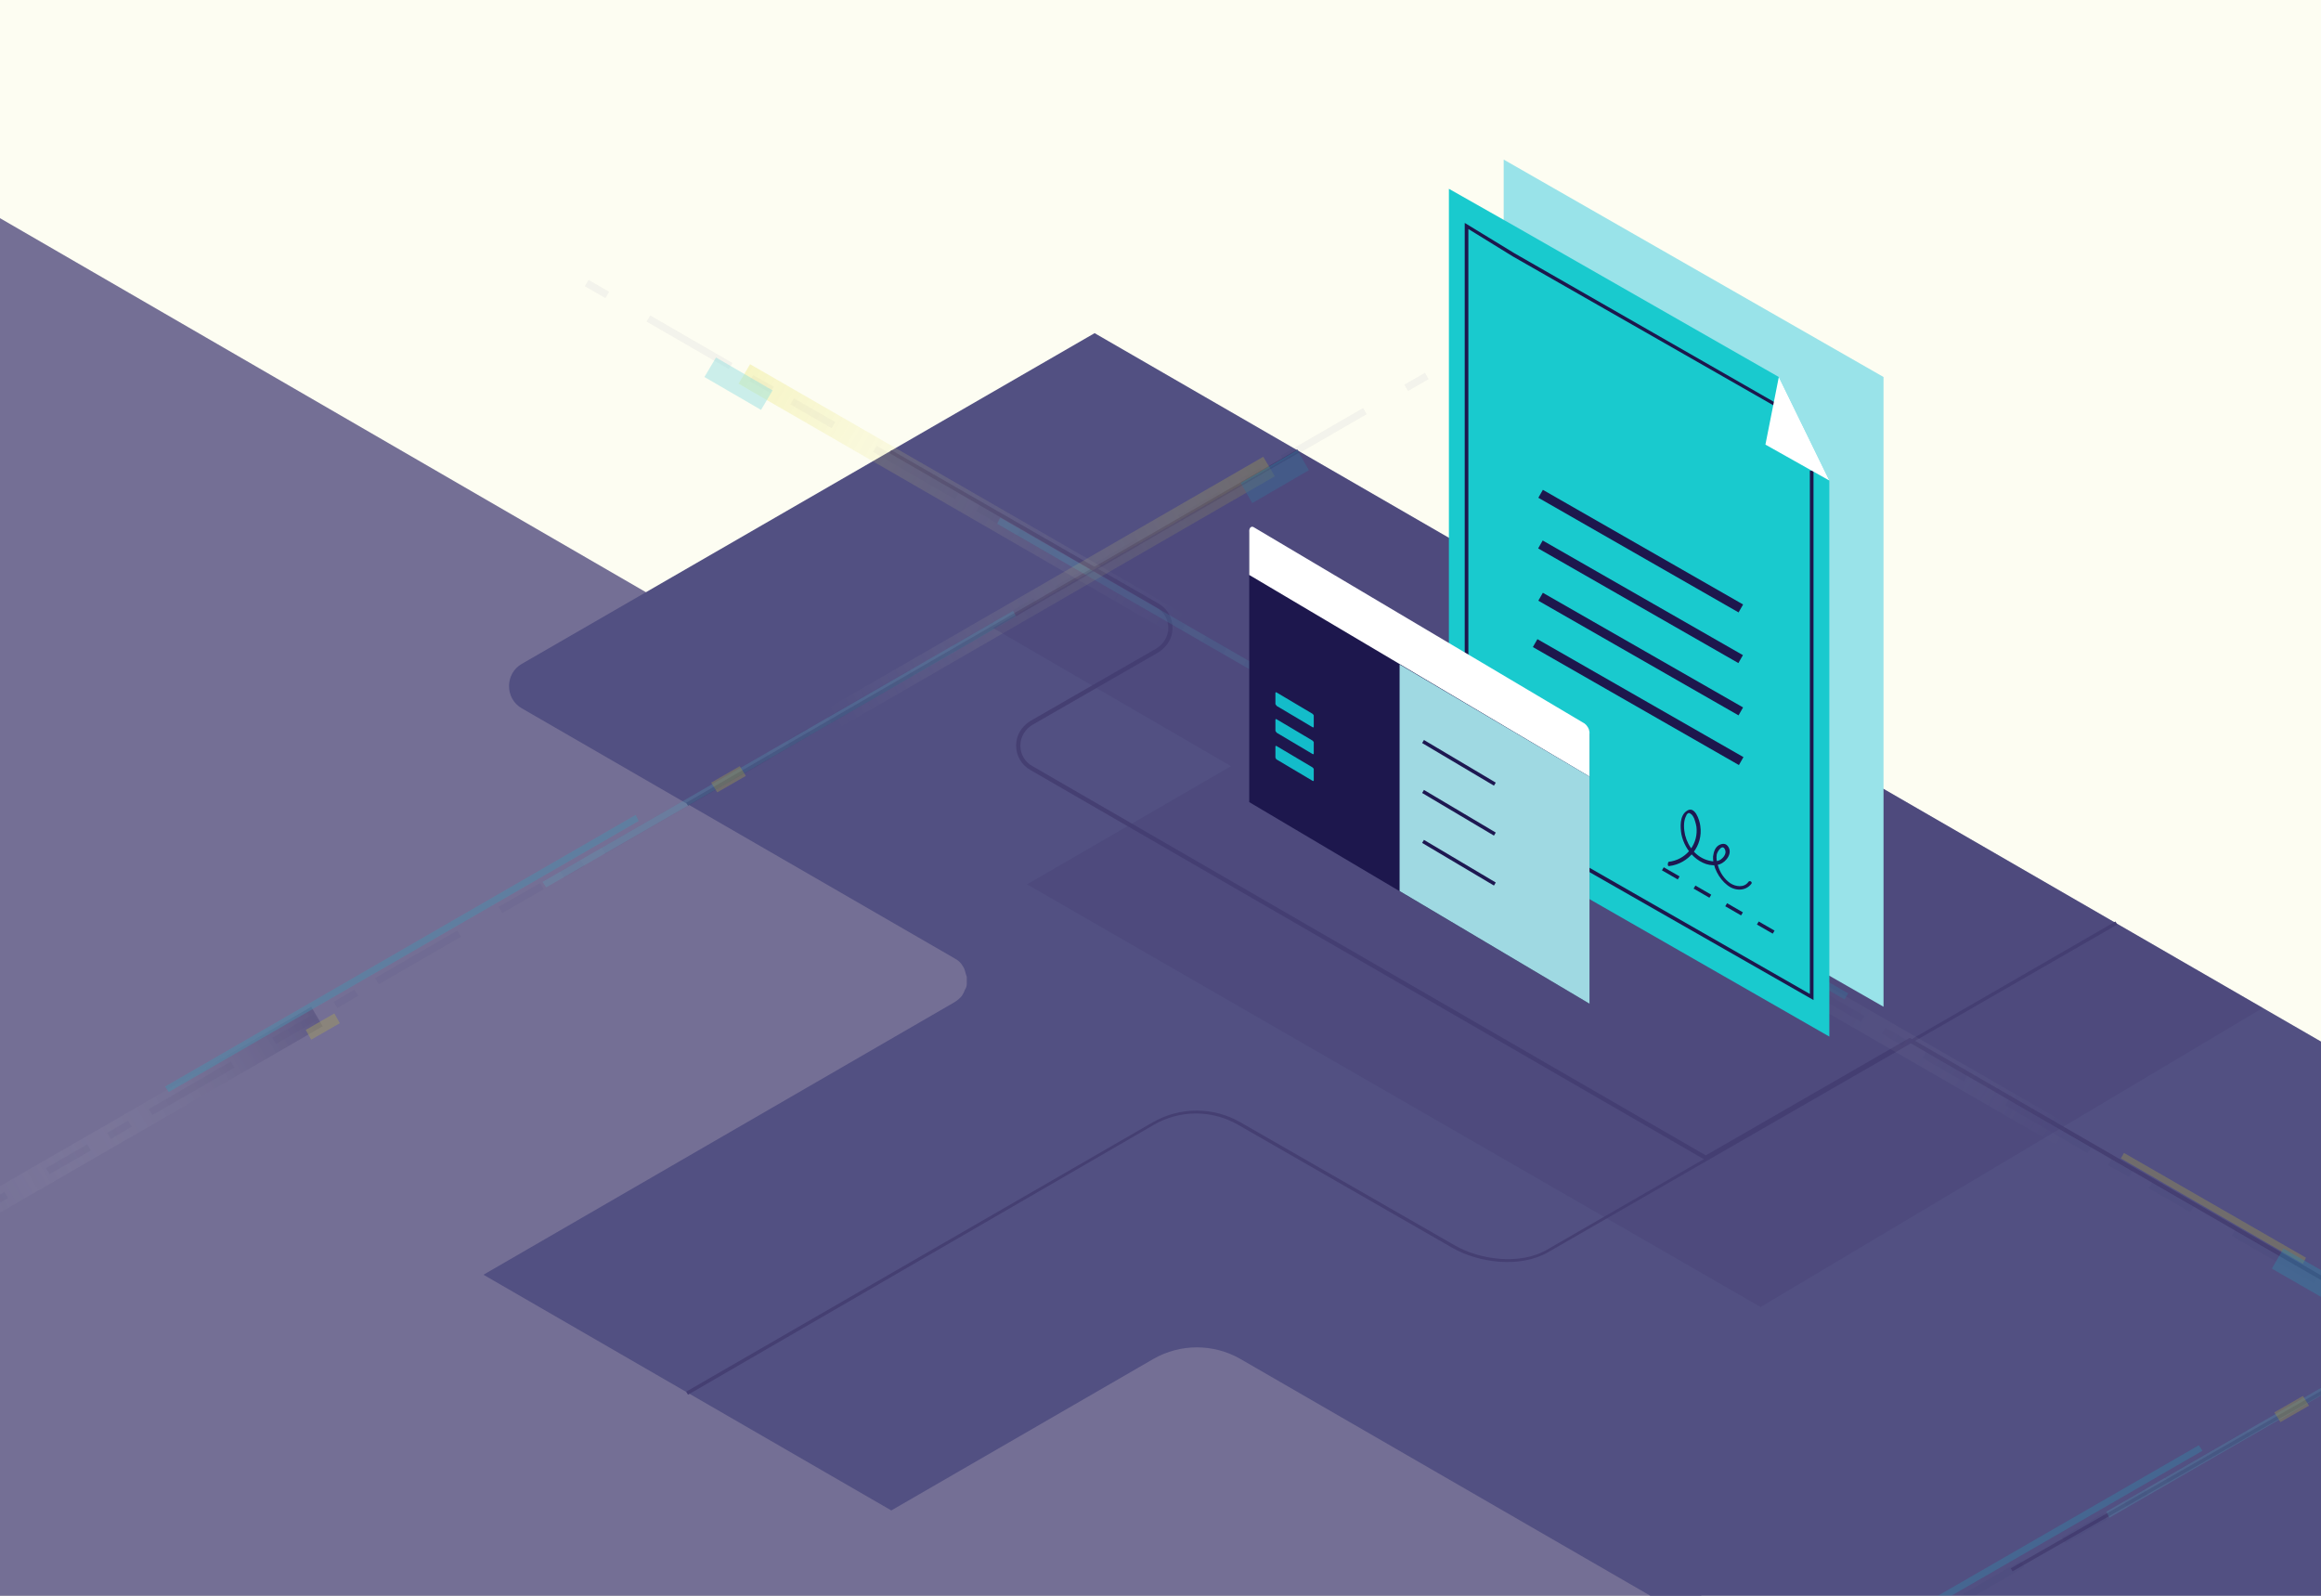
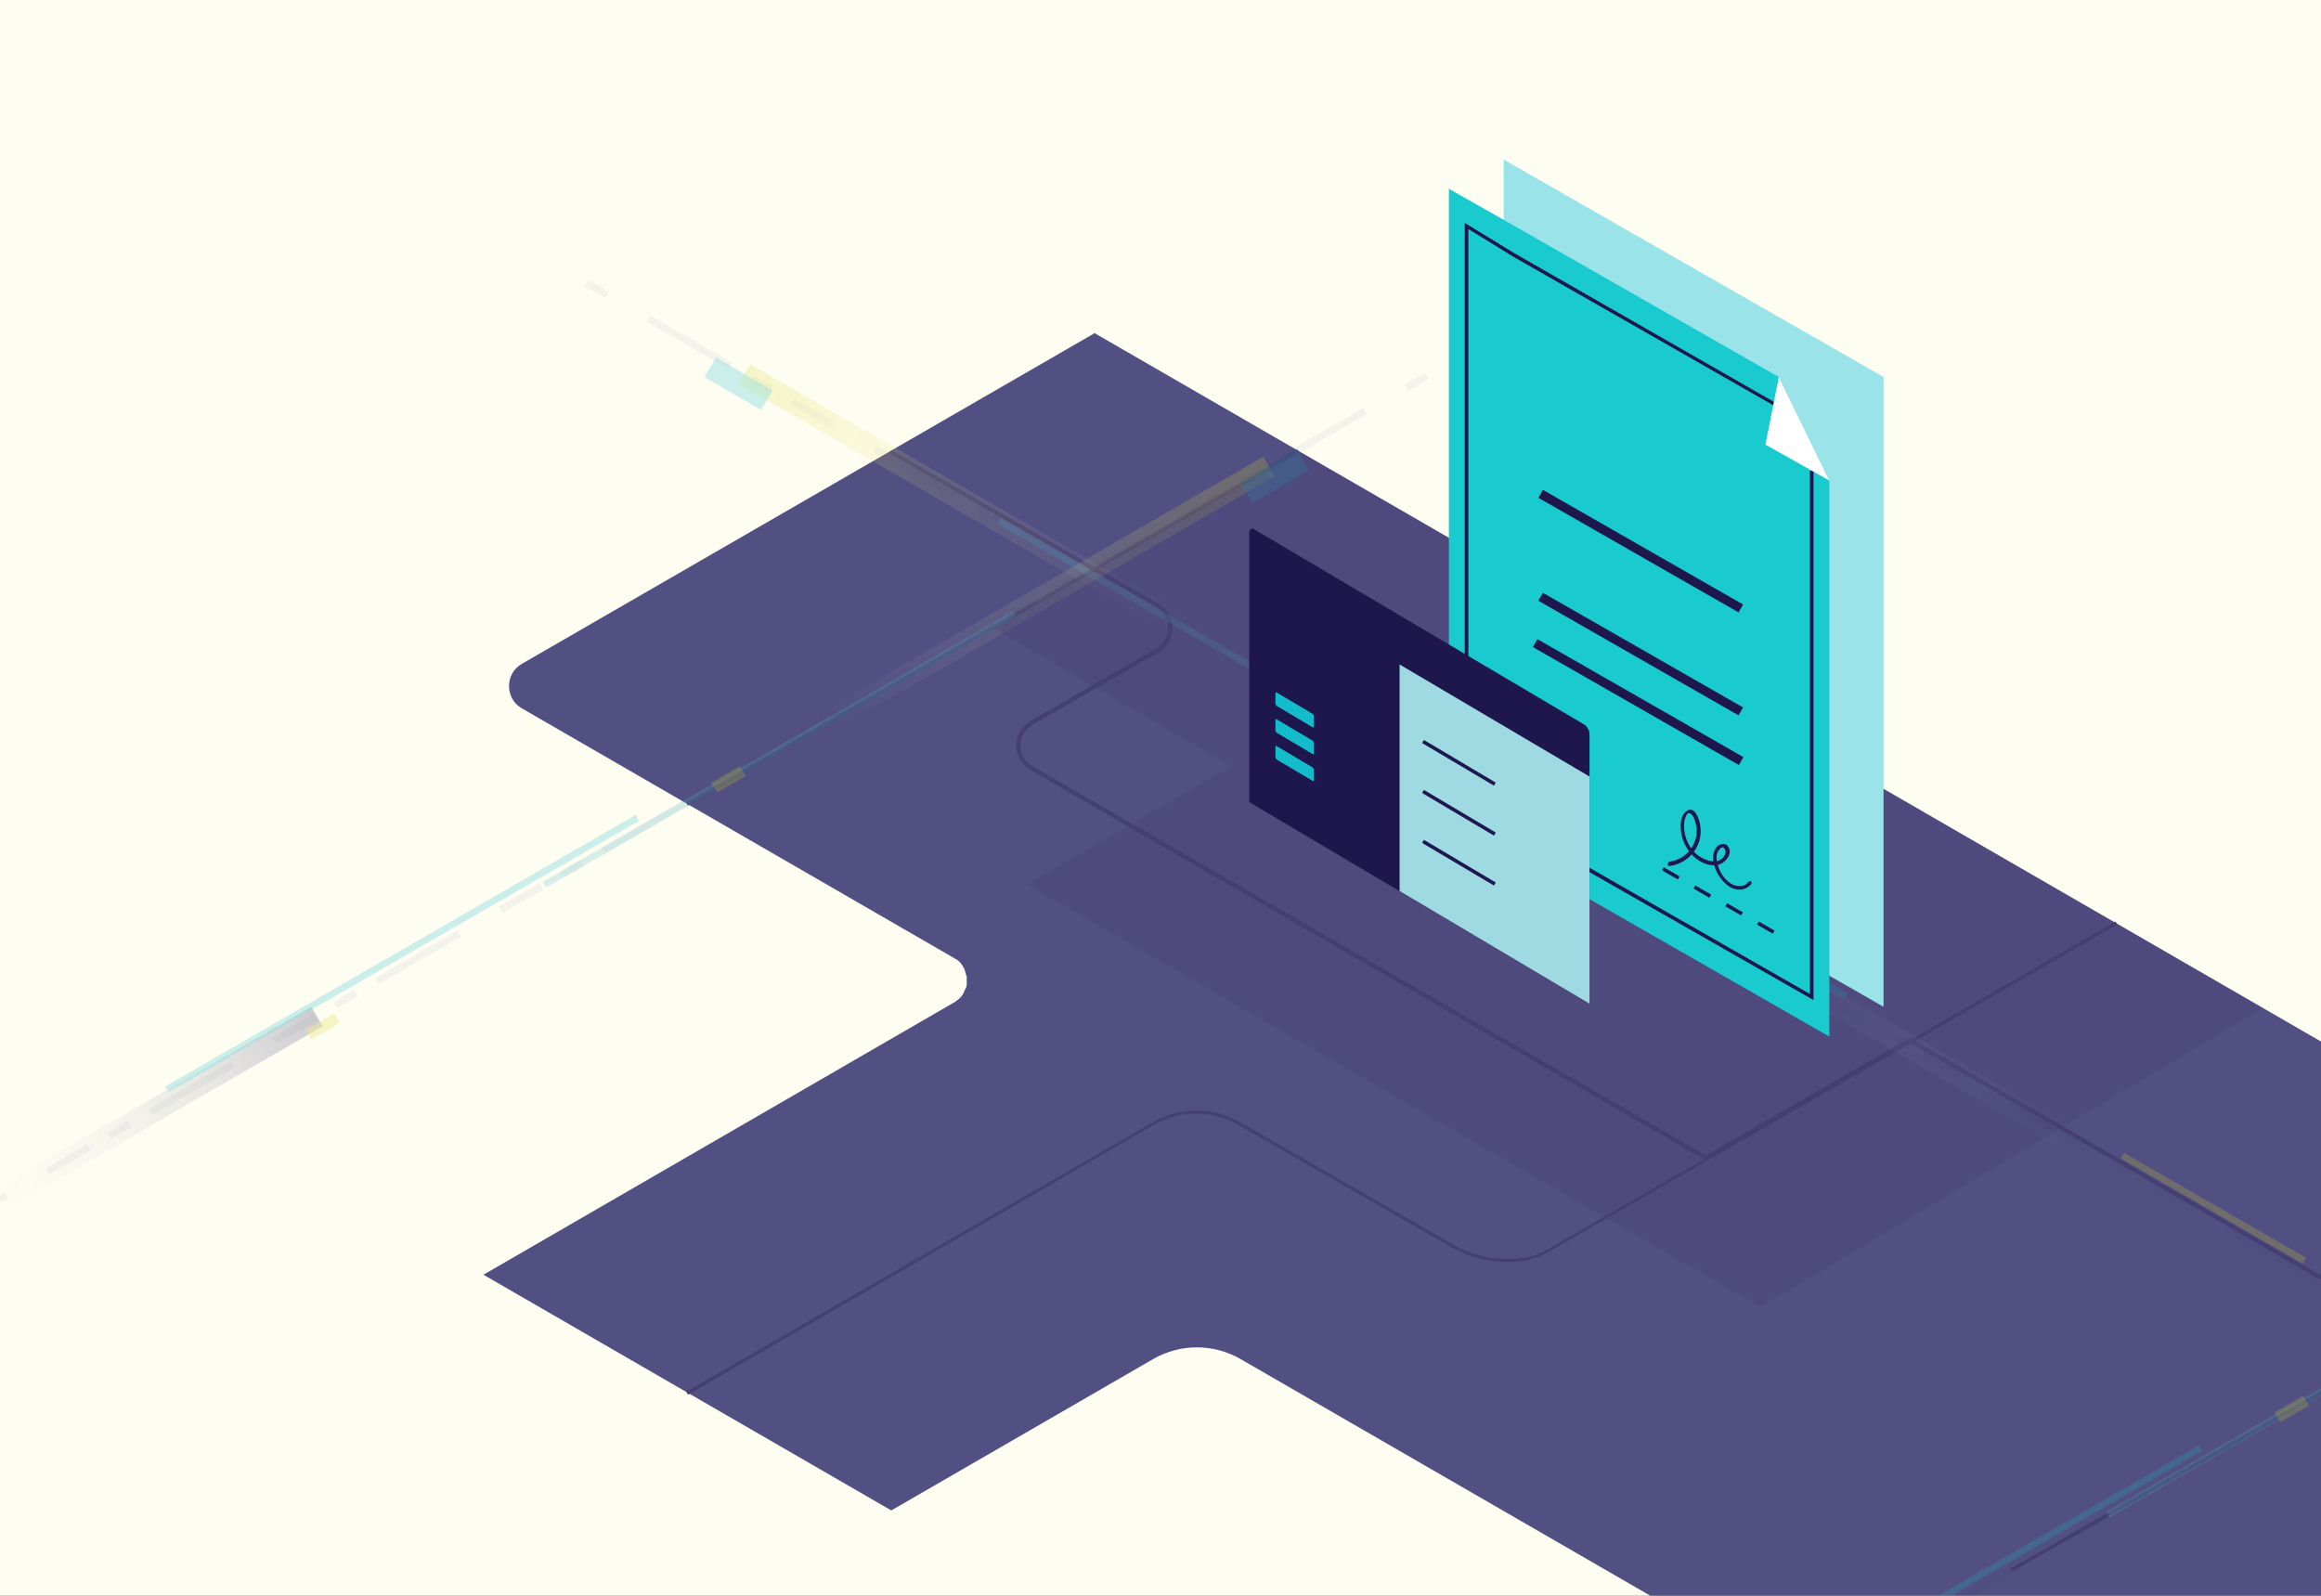
<svg xmlns="http://www.w3.org/2000/svg" width="640" height="440" viewBox="0 0 640 440" fill="none">
  <rect x="0" y="0" width="640" height="440" fill="#333333" stroke="none" />
  <g clip-path="url(#clip0)">
    <rect width="640" height="440" fill="#FDFDF2" />
-     <path d="M630.81 360.464L571.224 326.038L515.162 358.449L-10 54.368V447H453L570.216 395.394L630.81 360.464Z" fill="#746F95" />
    <path d="M301.833 91.86L143.887 183.047C139.187 185.733 139.187 192.619 143.887 195.305L263.06 264.157C263.395 264.325 263.563 264.493 263.899 264.661C264.402 264.997 264.906 265.5 265.242 266.004C265.577 266.508 265.913 267.012 266.081 267.683C266.249 268.355 266.417 268.859 266.584 269.363C266.584 270.034 266.584 270.538 266.584 271.21C266.584 271.882 266.417 272.385 266.081 272.889C265.913 273.393 265.577 274.065 265.242 274.569C264.738 275.24 263.899 275.912 263.06 276.416L133.312 351.481L245.771 416.47L318.114 374.655C325.499 370.457 334.563 370.457 341.948 374.655L554.781 497.58L779.53 367.77L301.833 91.86Z" fill="#525082" />
    <path d="M554.954 433.263L554.451 432.423L656.671 373.983C658.685 372.808 660.028 370.625 660.028 368.274C660.028 365.923 658.853 363.74 656.671 362.564L595.238 327.131L526.588 287.499L470.359 319.91L470.023 319.742L284.046 212.266C281.697 210.923 280.186 208.404 280.186 205.549C280.186 202.694 281.697 200.343 284.046 198.832L318.791 178.848C320.805 177.673 322.148 175.49 322.148 173.139C322.148 170.788 320.973 168.605 318.791 167.429L245.273 124.943L245.777 124.103L319.463 166.421C321.812 167.765 323.323 170.284 323.323 173.139C323.323 175.994 321.812 178.345 319.463 179.856L284.718 199.84C282.704 201.015 281.361 203.198 281.361 205.549C281.361 207.9 282.536 210.083 284.718 211.259L470.359 318.566L526.588 286.156L526.924 286.324L611.184 335.024L657.174 361.557C659.524 362.9 661.035 365.419 661.035 368.274C661.035 371.129 659.524 373.48 657.174 374.823L554.954 433.263Z" fill="#453F72" />
    <path d="M189.714 384.563L189.211 383.723L317.783 309.498C325.336 305.132 334.568 305.132 342.121 309.498L401.204 343.42C407.918 347.282 418.996 348.962 426.549 344.596L583.32 254.081L583.823 254.921L426.885 345.267C418.996 349.801 407.582 348.122 400.532 344.092L341.45 310.17C334.232 305.972 325.336 305.972 318.119 310.17L189.714 384.563Z" fill="#453F72" />
    <path d="M189.714 222.174L189.211 221.335L357.731 123.935L358.235 124.775L189.714 222.174Z" fill="#453F72" />
    <g opacity="0.46">
      <path opacity="0.46" d="M567.369 315.879L466.156 257.44L469.345 251.898L570.726 310.338L567.369 315.879Z" fill="url(#paint0_linear)" />
      <g opacity="0.46">
        <g opacity="0.46">
          <path opacity="0.46" d="M666.401 370.289L654.987 363.739L655.994 362.06L667.408 368.609L666.401 370.289ZM649.448 360.381L643.741 357.19L644.748 355.511L650.455 358.702L649.448 360.381ZM638.034 353.832L615.375 340.733L616.382 339.054L639.042 352.152L638.034 353.832ZM603.961 334.184L592.547 327.634L593.555 325.955L604.968 332.504L603.961 334.184ZM587.008 324.444L581.302 321.253L582.309 319.574L588.016 322.764L587.008 324.444ZM575.595 317.894L552.935 304.796L553.942 303.117L576.602 316.215L575.595 317.894ZM541.521 298.247L530.108 291.697L531.115 290.018L542.529 296.567L541.521 298.247ZM524.569 288.339L518.862 284.98L519.869 283.301L525.576 286.659L524.569 288.339ZM513.155 281.789L490.495 268.691L491.503 267.012L514.162 280.11L513.155 281.789ZM479.082 262.142L467.668 255.592L468.675 253.913L480.089 260.462L479.082 262.142ZM462.129 252.402L456.422 249.043L457.429 247.364L463.136 250.722L462.129 252.402ZM450.715 245.852L428.056 232.754L429.063 231.074L451.722 244.173L450.715 245.852ZM416.642 226.205L405.228 219.655L406.235 217.976L417.649 224.525L416.642 226.205ZM399.689 216.297L393.982 213.106L394.99 211.427L400.696 214.617L399.689 216.297ZM388.276 209.747L365.616 196.649L366.623 194.969L389.283 208.068L388.276 209.747ZM354.202 190.099L342.789 183.55L343.796 181.871L355.209 188.42L354.202 190.099ZM337.25 180.36L331.543 177.001L332.55 175.322L338.257 178.68L337.25 180.36ZM325.836 173.81L303.176 160.712L304.183 159.032L326.843 172.131L325.836 173.81ZM291.763 154.162L280.349 147.613L281.356 145.934L292.77 152.483L291.763 154.162ZM274.81 144.254L269.103 140.896L270.11 139.217L275.817 142.575L274.81 144.254ZM263.396 137.705L240.737 124.607L241.744 122.927L264.403 136.026L263.396 137.705ZM229.323 118.057L217.909 111.508L218.916 109.829L230.33 116.378L229.323 118.057ZM212.37 108.317L206.663 105.127L207.67 103.447L213.377 106.638L212.37 108.317ZM200.956 101.768L178.297 88.669L179.304 86.99L201.964 100.089L200.956 101.768Z" fill="#1E1851" />
        </g>
        <g opacity="0.46">
          <path opacity="0.46" d="M162.28 77.18L161.273 78.926L166.944 82.198L167.95 80.452L162.28 77.18Z" fill="#1E1851" />
        </g>
      </g>
      <path opacity="0.46" d="M206.83 100.424L327.513 169.947L324.324 175.489L203.641 105.798L206.83 100.424Z" fill="url(#paint1_linear)" />
      <path opacity="0.46" d="M585.667 317.894L635.854 346.778L635.015 348.457L584.828 319.405L585.667 317.894Z" fill="#DFD71E" />
      <path opacity="0.46" d="M379.882 199.167L509.629 273.896L508.622 275.576L379.043 200.679L379.882 199.167Z" fill="#13BCCA" />
      <path opacity="0.46" d="M275.816 142.743L405.563 217.472L404.556 219.151L274.977 144.422L275.816 142.743Z" fill="#4FB8C6" />
      <path opacity="0.46" d="M462.968 253.745L470.857 258.279L469.346 261.134L461.457 256.599L462.968 253.745Z" fill="#DFD71E" />
-       <path opacity="0.46" d="M351.178 185.565L359.067 190.1L357.389 192.954L349.5 188.252L351.178 185.565Z" fill="#DFD71E" />
-       <path opacity="0.46" d="M629.642 344.259L661.198 362.396L658.009 367.937L626.453 349.801L629.642 344.259Z" fill="#13BCCA" />
      <path opacity="0.46" d="M197.431 98.577L213.041 107.645L209.852 113.019L194.242 103.951L197.431 98.577Z" fill="#13BCCA" />
    </g>
    <g opacity="0.46">
      <path opacity="0.46" d="M-12.209 341.404L89.003 282.965L85.814 277.591L-15.566 336.031L-12.209 341.404Z" fill="url(#paint2_linear)" />
      <g opacity="0.46">
        <g opacity="0.46">
          <path opacity="0.46" d="M-111.239 395.814L-112.246 394.135L-100.832 387.586L-99.825 389.265L-111.239 395.814ZM-94.286 386.074L-95.293 384.395L-89.587 381.204L-88.579 382.883L-94.286 386.074ZM-82.873 379.525L-83.88 377.846L-61.22 364.747L-60.213 366.426L-82.873 379.525ZM-48.799 359.877L-49.806 358.198L-38.393 351.648L-37.386 353.328L-48.799 359.877ZM-31.847 349.969L-32.854 348.29L-27.147 345.099L-26.14 346.778L-31.847 349.969ZM-20.433 343.42L-21.44 341.741L1.22 328.642L2.227 330.321L-20.433 343.42ZM13.64 323.772L12.633 322.093L24.047 315.543L25.054 317.223L13.64 323.772ZM30.593 314.032L29.586 312.353L35.293 308.994L36.3 310.673L30.593 314.032ZM42.007 307.483L41 305.803L63.659 292.705L64.666 294.384L42.007 307.483ZM76.08 287.835L75.073 286.156L86.487 279.606L87.494 281.286L76.08 287.835ZM93.033 277.927L92.026 276.248L97.733 272.889L98.74 274.568L93.033 277.927ZM104.447 271.378L103.439 269.698L126.099 256.6L127.106 258.279L104.447 271.378ZM138.52 251.73L137.513 250.051L148.926 243.501L149.934 245.181L138.52 251.73ZM155.473 241.99L154.465 240.311L160.172 237.12L161.179 238.799L155.473 241.99ZM166.886 235.441L165.879 233.761L188.539 220.663L189.546 222.342L166.886 235.441ZM200.96 215.793L199.952 214.113L211.366 207.564L212.373 209.244L200.96 215.793ZM217.912 205.885L216.905 204.206L222.612 200.847L223.619 202.526L217.912 205.885ZM229.326 199.336L228.319 197.656L250.978 184.558L251.986 186.237L229.326 199.336ZM263.399 179.688L262.392 178.008L273.806 171.459L274.813 173.138L263.399 179.688ZM280.352 169.948L279.345 168.268L285.052 164.91L286.059 166.589L280.352 169.948ZM291.766 163.399L290.759 161.719L313.418 148.621L314.425 150.3L291.766 163.399ZM325.839 143.751L324.832 142.071L336.246 135.522L337.253 137.201L325.839 143.751ZM342.792 133.843L341.785 132.163L347.492 128.973L348.499 130.652L342.792 133.843ZM354.205 127.293L353.198 125.614L375.858 112.516L376.865 114.195L354.205 127.293Z" fill="#1E1851" />
        </g>
        <g opacity="0.46">
          <path opacity="0.46" d="M392.923 102.797L387.25 106.065L388.255 107.811L393.928 104.543L392.923 102.797Z" fill="#1E1851" />
        </g>
      </g>
      <path opacity="0.46" d="M348.332 125.95L227.648 195.641L230.838 201.015L351.521 131.324L348.332 125.95Z" fill="url(#paint3_linear)" />
      <path opacity="0.46" d="M175.278 224.693L45.531 299.59L46.538 301.101L176.118 226.372L175.278 224.693Z" fill="#13BCCA" />
      <path opacity="0.46" d="M279.345 168.437L149.598 243.166L150.605 244.677L280.184 169.948L279.345 168.437Z" fill="#4FB8C6" />
      <path opacity="0.46" d="M92.194 279.438L84.305 283.973L85.815 286.659L93.704 282.125L92.194 279.438Z" fill="#DFD71E" />
      <path opacity="0.46" d="M203.983 211.259L196.094 215.793L197.772 218.48L205.661 213.946L203.983 211.259Z" fill="#DFD71E" />
      <path opacity="0.46" d="M357.727 124.103L342.117 133.171L345.306 138.713L360.916 129.645L357.727 124.103Z" fill="#13BCCA" />
    </g>
    <g opacity="0.46">
      <g opacity="0.46">
        <g opacity="0.46">
          <path opacity="0.46" d="M319.796 569.622L318.789 567.942L330.203 561.393L331.21 563.072L319.796 569.622ZM336.917 559.714L335.91 558.035L341.616 554.844L342.624 556.523L336.917 559.714ZM348.33 553.165L347.323 551.485L369.983 538.387L370.99 540.066L348.33 553.165ZM382.236 533.517L381.229 531.837L392.642 525.288L393.65 526.967L382.236 533.517ZM399.356 523.777L398.349 522.097L404.056 518.739L405.063 520.418L399.356 523.777ZM410.77 517.227L409.763 515.548L432.423 502.45L433.43 504.129L410.77 517.227ZM444.676 497.58L443.668 495.9L455.082 489.351L456.089 491.03L444.676 497.58ZM461.796 487.672L460.789 485.992L466.496 482.634L467.503 484.313L461.796 487.672ZM473.042 481.122L472.035 479.443L494.694 466.345L495.702 468.024L473.042 481.122ZM507.115 461.475L506.108 459.795L517.522 453.246L518.529 454.925L507.115 461.475ZM524.236 451.735L523.229 450.055L528.936 446.865L529.943 448.544L524.236 451.735ZM535.482 445.185L534.475 443.506L557.134 430.407L558.141 432.087L535.482 445.185ZM569.555 425.538L568.548 423.858L579.962 417.309L580.969 418.988L569.555 425.538ZM586.676 415.63L585.668 413.95L591.375 410.592L592.382 412.271L586.676 415.63ZM597.921 409.08L596.914 407.401L619.574 394.302L620.581 395.982L597.921 409.08ZM631.995 389.432L630.988 387.753L642.401 381.204L643.408 382.883L631.995 389.432ZM649.115 379.693L648.108 378.013L653.815 374.823L654.822 376.502L649.115 379.693ZM660.361 373.143L659.354 371.464L682.014 358.365L683.021 360.045L660.361 373.143ZM694.434 353.495L693.427 351.816L704.841 345.267L705.848 346.946L694.434 353.495ZM711.555 343.587L710.548 341.908L716.255 338.55L717.262 340.229L711.555 343.587ZM722.801 337.038L721.794 335.359L744.453 322.26L745.46 323.94L722.801 337.038ZM756.874 317.39L755.867 315.711L767.281 309.162L768.288 310.841L756.874 317.39ZM773.995 307.65L772.988 305.971L778.694 302.613L779.702 304.292L773.995 307.65ZM785.241 301.101L784.234 299.422L806.893 286.323L807.9 288.003L785.241 301.101Z" fill="#1E1851" />
        </g>
      </g>
      <path opacity="0.46" d="M606.314 398.501L476.734 473.23L477.574 474.909L607.321 400.012L606.314 398.501Z" fill="#13BCCA" />
      <path opacity="0.46" d="M710.38 342.077L580.801 416.806L581.64 418.485L711.387 343.588L710.38 342.077Z" fill="#4FB8C6" />
      <path opacity="0.46" d="M635.014 384.898L627.125 389.433L628.803 392.119L636.692 387.585L635.014 384.898Z" fill="#DFD71E" />
    </g>
    <path opacity="0.3" d="M283.204 243.837L339.434 211.258L273.805 173.138L358.065 124.438L623.937 277.927L485.462 360.381L283.204 243.837Z" fill="#453F72" />
    <path d="M414.633 44L519.37 103.951V277.591L414.633 217.64V44Z" fill="#99E3E9" />
    <path d="M399.523 186.237V52.06L418.49 62.808L490.497 103.951L504.429 132.499V285.82L399.523 225.701V186.237Z" fill="#19CACE" />
    <path d="M423.93 176.229L422.68 178.415L479.493 210.945L480.744 208.759L423.93 176.229Z" fill="#1D174D" />
    <path d="M488.818 257.439L484.454 254.92L484.957 254.081L489.322 256.6L488.818 257.439ZM480.09 252.401L475.726 249.882L476.229 249.043L480.593 251.562L480.09 252.401ZM471.362 247.531L466.998 245.012L467.501 244.173L471.865 246.692L471.362 247.531ZM462.634 242.493L458.27 239.974L458.773 239.135L463.137 241.654L462.634 242.493Z" fill="#1D174D" />
    <path d="M425.43 163.446L424.18 165.632L479.391 197.245L480.641 195.058L425.43 163.446Z" fill="#1D174D" />
-     <path d="M425.387 149.029L424.137 151.215L479.348 182.828L480.599 180.641L425.387 149.029Z" fill="#1D174D" />
    <path d="M425.438 135.061L424.188 137.248L479.399 168.86L480.649 166.674L425.438 135.061Z" fill="#1D174D" />
    <path d="M500.064 275.744L403.887 220.831V61.465L417.65 69.861L490.664 111.676L490.329 112.516L417.147 70.701L404.894 63.144V220.159L499.057 274.065V129.812H500.064V275.744Z" fill="#1D174D" />
    <path d="M490.497 103.951L504.429 132.499L486.805 122.591L490.497 103.951Z" fill="white" />
    <path d="M344.469 221.167L438.296 276.752V202.359C438.296 201.351 437.625 200.343 436.953 199.84L345.812 145.934C345.14 145.43 344.469 145.934 344.469 146.942V221.167Z" fill="#1D174D" />
-     <path d="M344.469 158.529L438.296 214.114V202.023C438.296 201.015 437.625 200.007 436.953 199.504L345.812 145.43C345.14 144.926 344.469 145.43 344.469 146.438V158.529Z" fill="white" />
    <path d="M385.93 245.684L438.298 276.752V214.114L385.93 183.214V245.684Z" fill="#9FD9E2" />
    <path d="M352.023 194.634L361.926 200.511C362.094 200.679 362.262 200.511 362.262 200.343V197.321C362.262 197.153 362.094 196.985 361.926 196.817L352.023 190.939C351.855 190.771 351.688 190.939 351.688 191.107V194.13C351.855 194.298 351.855 194.466 352.023 194.634Z" fill="#13BCCA" />
    <path d="M352.023 202.022L361.926 207.9C362.094 208.068 362.262 207.9 362.262 207.732V204.709C362.262 204.541 362.094 204.373 361.926 204.205L352.023 198.328C351.855 198.16 351.688 198.328 351.688 198.496V201.519C351.855 201.686 351.855 201.854 352.023 202.022Z" fill="#13BCCA" />
    <path d="M352.023 209.411L361.926 215.289C362.094 215.457 362.262 215.289 362.262 215.121V212.098C362.262 211.93 362.094 211.763 361.926 211.595L352.023 205.717C351.855 205.549 351.688 205.717 351.688 205.885V208.908C351.855 209.076 351.855 209.411 352.023 209.411Z" fill="#13BCCA" />
    <path d="M411.947 216.632L392.141 204.877L392.644 204.038L412.45 215.793L411.947 216.632Z" fill="#1E1851" />
    <path d="M411.947 230.403L392.141 218.648L392.644 217.808L412.45 229.563L411.947 230.403Z" fill="#1E1851" />
    <path d="M411.947 244.173L392.141 232.418L392.644 231.578L412.45 243.333L411.947 244.173Z" fill="#1E1851" />
    <path d="M460.285 238.799C465.656 238.128 469.684 233.258 468.845 227.716C468.677 226.205 467.334 221.838 464.984 223.686C463.138 225.029 463.306 228.052 463.642 230.067C464.145 232.418 465.32 234.601 467.166 236.281C469.013 237.96 471.698 239.135 474.216 238.296C476.062 237.624 477.909 235.105 476.398 233.258C475.727 232.418 474.72 232.586 473.88 233.09C472.873 233.762 472.538 234.937 472.37 236.113C472.202 238.967 474.048 242.326 476.23 244.005C478.244 245.685 481.266 245.853 482.944 243.669C483.28 243.166 482.441 242.662 482.105 243.166C480.93 244.845 478.58 244.509 477.069 243.501C475.391 242.326 474.216 240.479 473.713 238.632C473.377 237.624 473.209 236.616 473.377 235.609C473.545 234.769 475.055 232.418 475.727 234.433C476.062 235.441 475.223 236.448 474.552 236.952C473.545 237.624 472.37 237.624 471.195 237.288C467.838 236.448 465.488 233.594 464.649 230.235C464.313 228.724 464.145 226.708 464.817 225.197C464.984 225.029 464.984 224.693 465.152 224.525C465.488 224.19 465.656 224.022 466.159 224.357C466.663 224.693 466.831 225.029 467.166 225.701C467.502 226.708 467.838 227.716 467.838 228.724C468.006 233.258 464.649 237.12 460.117 237.624C459.781 237.96 459.781 238.967 460.285 238.799Z" fill="#1E1851" />
  </g>
  <defs>
    <linearGradient id="paint0_linear" x1="468.541" y1="255.051" x2="569.71" y2="313.67" gradientUnits="userSpaceOnUse">
      <stop stop-color="#1E1851" />
      <stop offset="0.268" stop-color="#68648A" stop-opacity="0.732" />
      <stop offset="0.527" stop-color="#A9A7BC" stop-opacity="0.473" />
      <stop offset="0.743" stop-color="#D7D6E0" stop-opacity="0.257" />
      <stop offset="0.907" stop-color="#F4F4F7" stop-opacity="0.093" />
      <stop offset="1" stop-color="white" stop-opacity="0" />
    </linearGradient>
    <linearGradient id="paint1_linear" x1="326.045" y1="172.761" x2="205.41" y2="102.863" gradientUnits="userSpaceOnUse">
      <stop stop-color="white" stop-opacity="0" />
      <stop offset="1" stop-color="#DFD71E" />
    </linearGradient>
    <linearGradient id="paint2_linear" x1="86.478" y1="280.751" x2="-14.691" y2="339.37" gradientUnits="userSpaceOnUse">
      <stop stop-color="#1E1851" />
      <stop offset="0.268" stop-color="#68648A" stop-opacity="0.732" />
      <stop offset="0.527" stop-color="#A9A7BC" stop-opacity="0.473" />
      <stop offset="0.743" stop-color="#D7D6E0" stop-opacity="0.257" />
      <stop offset="0.907" stop-color="#F4F4F7" stop-opacity="0.093" />
      <stop offset="1" stop-color="white" stop-opacity="0" />
    </linearGradient>
    <linearGradient id="paint3_linear" x1="228.992" y1="198.455" x2="349.626" y2="128.557" gradientUnits="userSpaceOnUse">
      <stop stop-color="white" stop-opacity="0" />
      <stop offset="1" stop-color="#DFD71E" />
    </linearGradient>
    <clipPath id="clip0">
      <rect width="640" height="440" fill="white" />
    </clipPath>
  </defs>
</svg>